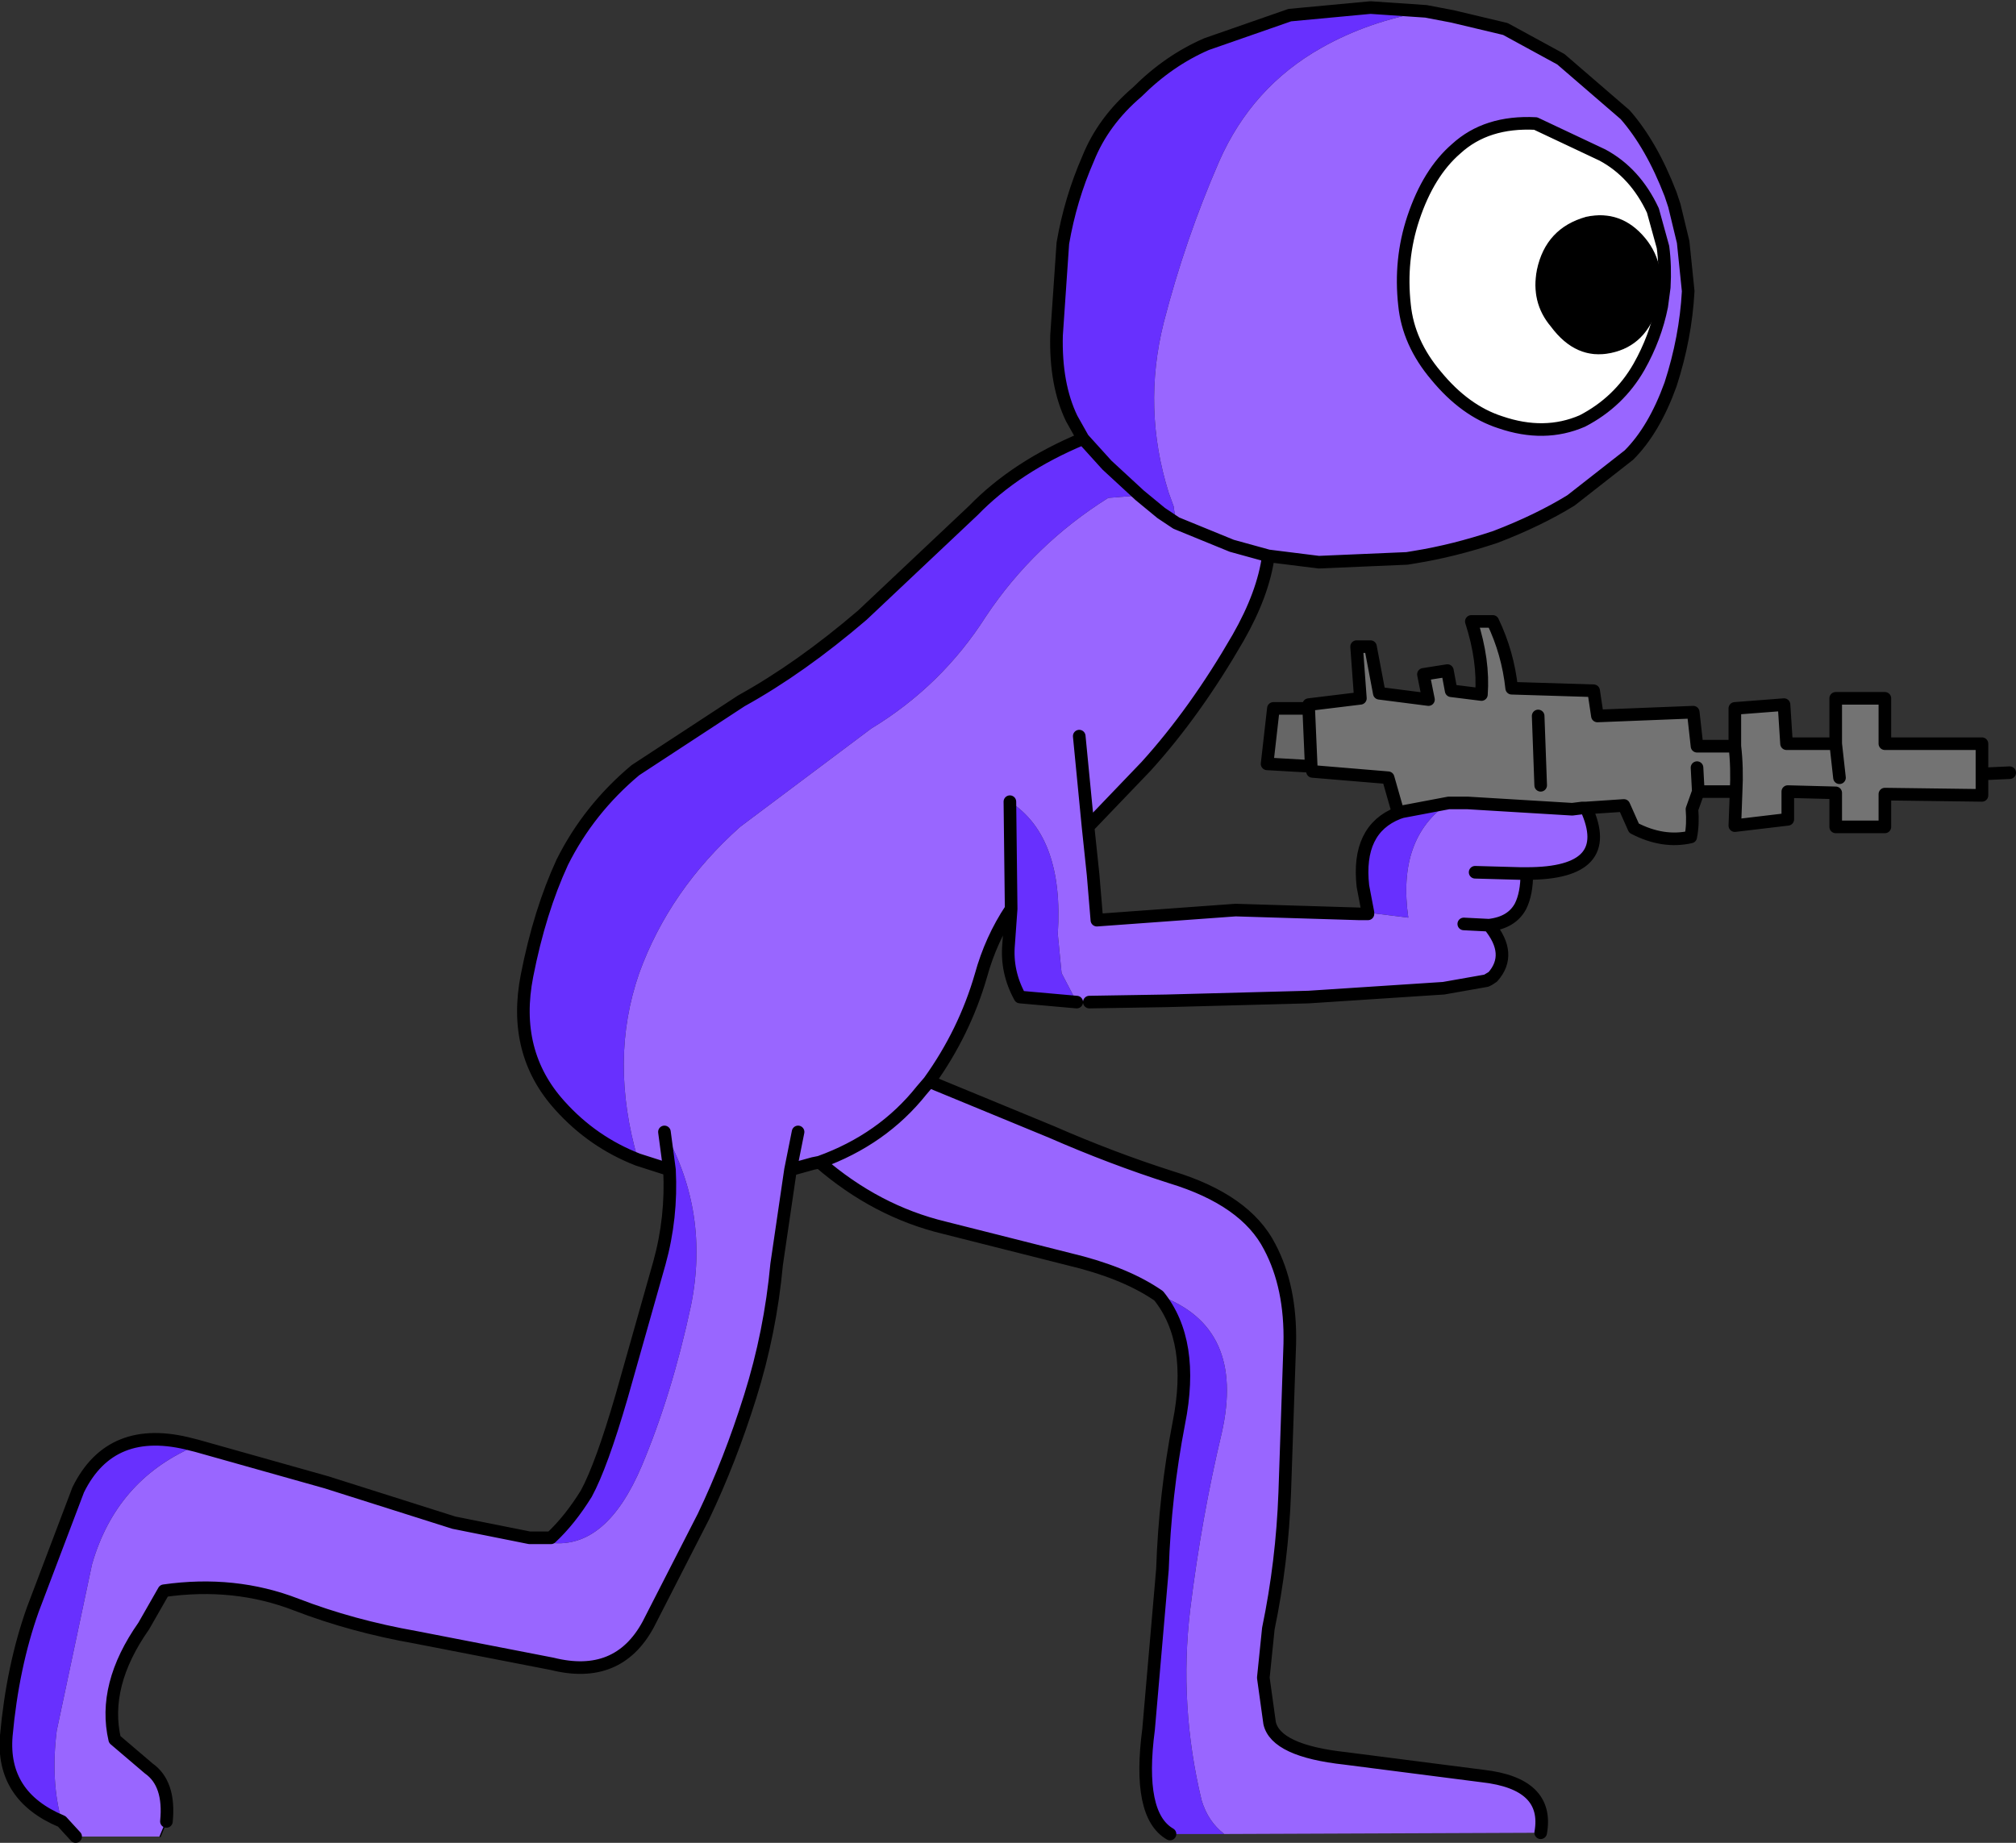
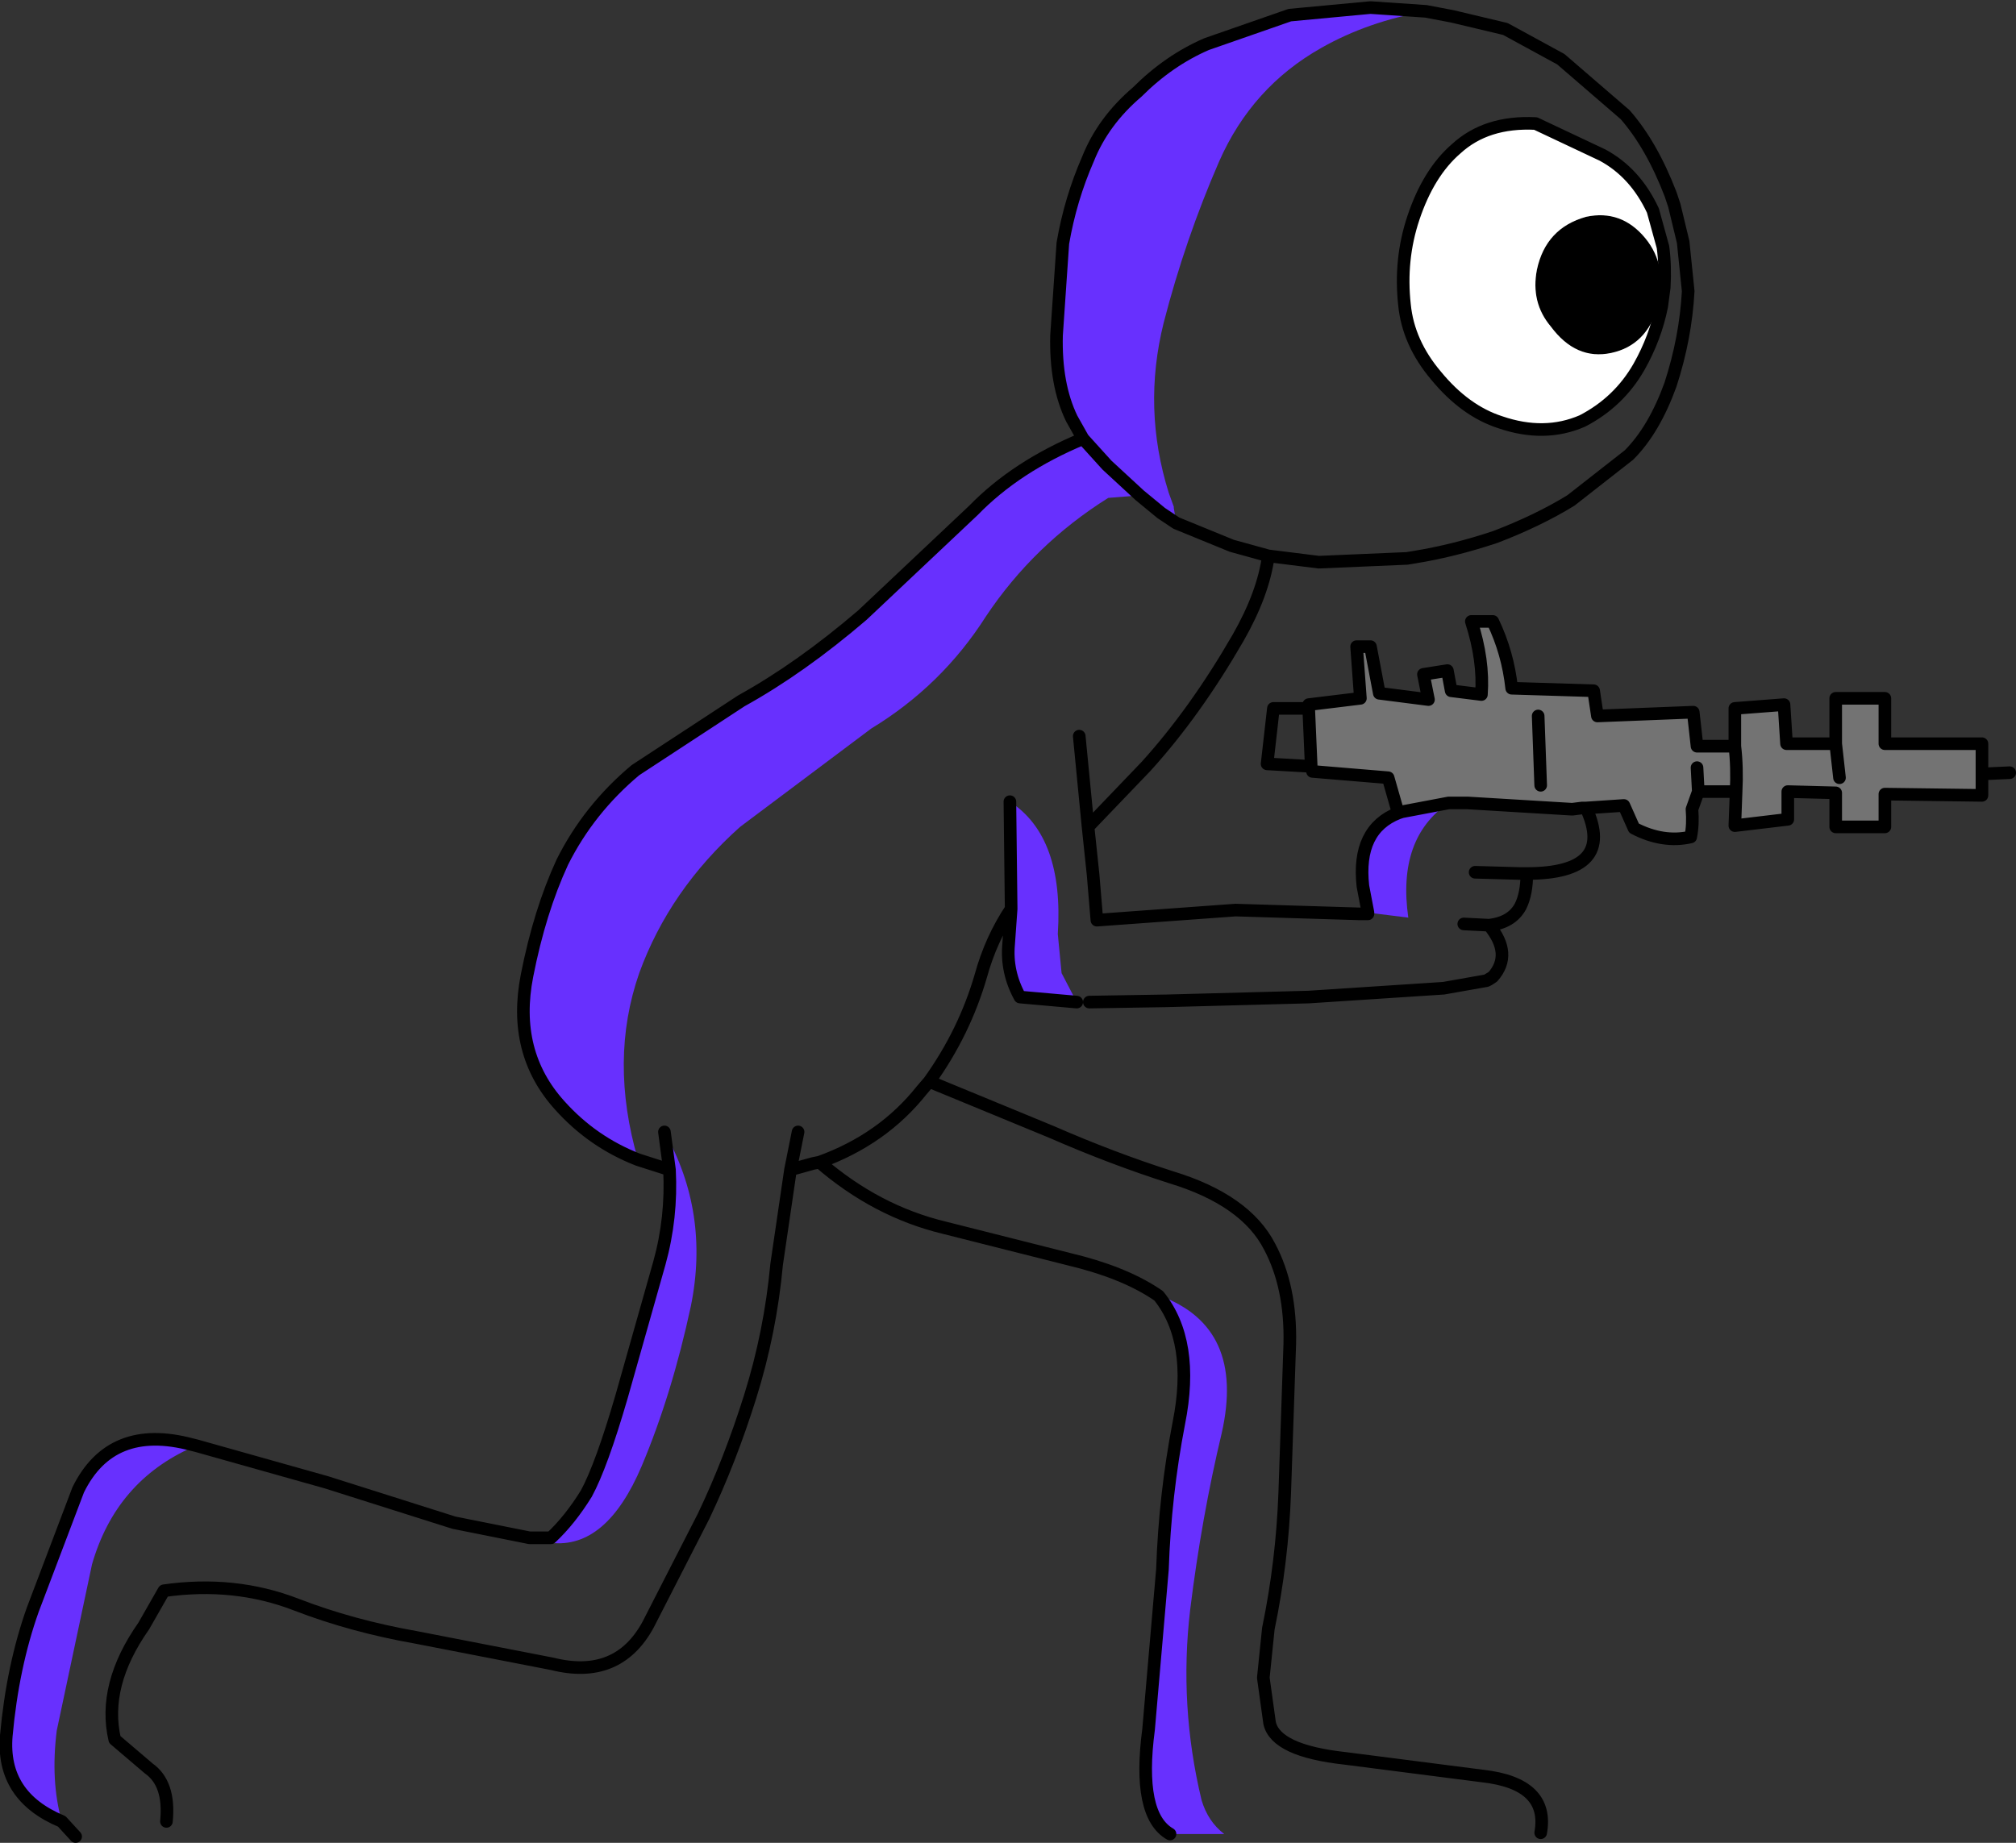
<svg xmlns="http://www.w3.org/2000/svg" height="73.1px" width="79.95px">
  <rect width="100%" height="100%" fill="#333333" stroke="none" />
  <g transform="matrix(1.0, 0.0, 0.0, 1.0, 349.0, 231.55)">
    <path d="M-285.1 -217.55 Q-286.5 -217.25 -287.5 -218.6 -288.3 -219.55 -288.05 -220.85 -287.7 -222.5 -286.1 -222.95 -284.7 -223.25 -283.75 -222.1 -282.85 -221.0 -283.25 -219.4 -283.7 -217.85 -285.1 -217.55" fill="#000000" fill-rule="evenodd" stroke="none" />
-     <path d="M-341.35 -174.15 L-341.2 -174.2 -336.05 -172.75 -331.0 -171.15 -328.0 -170.55 -327.15 -170.35 Q-324.95 -170.1 -323.55 -173.4 -322.35 -176.25 -321.6 -179.75 -320.85 -183.45 -322.65 -186.65 L-322.45 -185.15 -323.7 -185.55 Q-324.85 -189.5 -323.65 -192.95 -322.45 -196.25 -319.65 -198.75 L-314.45 -202.65 Q-311.65 -204.35 -309.9 -207.1 -308.0 -209.95 -305.05 -211.8 L-303.8 -211.9 -302.95 -211.2 -302.35 -210.8 -302.45 -211.4 -302.45 -211.45 -302.65 -212.0 Q-303.7 -215.35 -302.85 -218.75 -302.0 -222.05 -300.65 -225.15 -299.35 -228.1 -296.6 -229.65 -294.75 -230.7 -292.45 -231.1 L-291.4 -230.9 -289.3 -230.4 -287.1 -229.2 -284.55 -227.0 Q-283.5 -225.8 -282.75 -223.85 L-282.6 -223.4 -282.25 -221.95 -282.05 -220.0 Q-282.15 -218.15 -282.75 -216.3 -283.4 -214.5 -284.4 -213.5 L-286.7 -211.7 Q-288.0 -210.9 -289.7 -210.25 -291.35 -209.7 -292.9 -209.45 L-293.2 -209.4 -296.7 -209.25 -298.7 -209.5 Q-298.9 -208.0 -299.9 -206.25 -301.6 -203.3 -303.55 -201.15 L-305.85 -198.75 -305.65 -196.85 -305.5 -195.05 -300.0 -195.45 -295.1 -195.3 -294.75 -195.3 -294.75 -195.35 -293.15 -195.15 Q-293.6 -198.3 -291.55 -199.7 L-290.8 -199.7 -286.65 -199.45 -286.25 -199.5 -286.1 -199.5 Q-284.9 -196.9 -288.45 -196.9 -288.45 -196.1 -288.7 -195.6 -289.05 -194.95 -289.95 -194.85 -289.0 -193.7 -289.8 -192.8 L-290.05 -192.65 -291.75 -192.35 -297.1 -192.0 -302.75 -191.85 -305.8 -191.8 -306.3 -191.8 -306.9 -192.95 -307.05 -194.5 Q-306.8 -198.35 -308.95 -199.75 L-308.9 -195.5 Q-309.7 -194.3 -310.1 -192.85 -310.75 -190.6 -312.15 -188.65 L-307.3 -186.65 Q-304.9 -185.6 -302.55 -184.85 -299.6 -183.95 -298.65 -182.1 -297.8 -180.5 -297.85 -178.25 L-298.05 -172.35 Q-298.15 -169.6 -298.7 -166.95 L-298.9 -165.0 -298.65 -163.2 Q-298.4 -162.1 -295.65 -161.8 L-290.2 -161.1 Q-287.55 -160.8 -287.9 -158.85 L-300.45 -158.8 Q-301.1 -159.3 -301.35 -160.15 -302.25 -163.9 -301.8 -167.7 -301.35 -171.35 -300.55 -174.7 -299.6 -178.9 -303.0 -180.15 L-303.2 -180.25 Q-304.5 -181.1 -306.6 -181.6 L-311.55 -182.85 Q-314.25 -183.5 -316.5 -185.45 L-316.75 -185.4 -317.65 -185.15 -318.2 -181.4 Q-318.45 -178.7 -319.25 -176.15 -320.05 -173.6 -321.1 -171.4 L-323.3 -167.1 Q-324.5 -164.9 -327.1 -165.55 L-332.5 -166.6 Q-335.05 -167.05 -337.25 -167.9 -339.7 -168.85 -342.5 -168.45 L-343.3 -167.05 Q-344.95 -164.7 -344.45 -162.55 L-343.1 -161.4 Q-342.25 -160.8 -342.4 -159.3 L-342.65 -158.7 -346.0 -158.7 -346.55 -159.3 Q-347.0 -160.9 -346.75 -162.9 L-345.35 -169.5 Q-344.4 -172.8 -341.35 -174.15 M-317.35 -186.65 L-317.65 -185.15 -317.35 -186.65 M-298.7 -209.5 L-300.15 -209.9 -302.35 -210.8 -300.15 -209.9 -298.7 -209.5 M-291.25 -225.65 Q-292.35 -224.7 -292.95 -222.9 -293.5 -221.25 -293.3 -219.45 -293.15 -217.95 -292.05 -216.65 -290.9 -215.25 -289.5 -214.8 -287.75 -214.2 -286.25 -214.85 -284.8 -215.6 -284.0 -217.0 -283.35 -218.15 -283.1 -219.4 L-283.0 -220.15 Q-282.95 -221.0 -283.05 -221.75 L-283.45 -223.2 Q-284.15 -224.7 -285.45 -225.4 L-288.1 -226.65 Q-290.05 -226.75 -291.25 -225.65 M-306.2 -202.35 L-305.85 -198.75 -306.2 -202.35 M-290.5 -196.95 L-288.7 -196.9 -288.45 -196.9 -288.7 -196.9 -290.5 -196.95 M-290.95 -194.9 L-289.95 -194.85 -290.95 -194.9 M-316.5 -185.45 Q-314.0 -186.35 -312.45 -188.3 L-312.15 -188.65 -312.45 -188.3 Q-314.0 -186.35 -316.5 -185.45" fill="#9966ff" fill-rule="evenodd" stroke="none" />
    <path d="M-341.4 -174.25 L-341.35 -174.15 Q-344.4 -172.8 -345.35 -169.5 L-346.75 -162.9 Q-347.0 -160.9 -346.55 -159.3 -348.95 -160.3 -348.75 -162.7 -348.5 -165.45 -347.7 -167.7 L-345.9 -172.45 Q-344.6 -175.1 -341.4 -174.25 M-323.7 -185.55 Q-325.5 -186.25 -326.8 -187.7 -328.7 -189.8 -328.1 -192.85 -327.6 -195.4 -326.7 -197.35 -325.65 -199.45 -323.8 -201.0 L-319.6 -203.75 Q-317.25 -205.05 -314.8 -207.15 L-310.4 -211.3 Q-308.7 -213.05 -306.05 -214.15 L-306.5 -214.95 Q-307.15 -216.3 -307.1 -218.25 L-306.85 -221.9 Q-306.55 -223.65 -305.85 -225.25 -305.25 -226.75 -303.9 -227.9 -302.65 -229.15 -301.15 -229.8 L-297.85 -230.95 -294.65 -231.25 -292.45 -231.1 Q-294.75 -230.7 -296.6 -229.65 -299.35 -228.1 -300.65 -225.15 -302.0 -222.05 -302.85 -218.75 -303.7 -215.35 -302.65 -212.0 L-302.45 -211.45 -302.45 -211.4 -302.35 -210.8 -302.95 -211.2 -303.8 -211.9 -305.05 -211.8 Q-308.0 -209.95 -309.9 -207.1 -311.65 -204.35 -314.45 -202.65 L-319.65 -198.75 Q-322.45 -196.25 -323.65 -192.95 -324.85 -189.5 -323.7 -185.55 M-294.75 -195.35 L-294.95 -196.4 Q-295.2 -198.65 -293.55 -199.3 L-293.4 -199.35 -291.55 -199.7 Q-293.6 -198.3 -293.15 -195.15 L-294.75 -195.35 M-327.15 -170.35 L-327.15 -170.55 Q-326.4 -171.25 -325.75 -172.3 -325.15 -173.4 -324.35 -176.15 L-322.85 -181.45 Q-322.35 -183.25 -322.45 -185.15 L-322.65 -186.65 Q-320.85 -183.45 -321.6 -179.75 -322.35 -176.25 -323.55 -173.4 -324.95 -170.1 -327.15 -170.35 M-303.8 -211.9 L-305.1 -213.1 -306.05 -214.15 -305.1 -213.1 -303.8 -211.9 M-306.3 -191.8 L-308.55 -192.0 Q-309.1 -193.0 -309.0 -194.1 L-308.9 -195.5 -308.95 -199.75 Q-306.8 -198.35 -307.05 -194.5 L-306.9 -192.95 -306.3 -191.8 M-300.45 -158.8 L-302.6 -158.8 Q-303.9 -159.55 -303.45 -162.95 L-302.9 -169.3 Q-302.8 -172.25 -302.25 -175.1 -301.6 -178.35 -303.05 -180.15 L-303.0 -180.15 Q-299.6 -178.9 -300.55 -174.7 -301.35 -171.35 -301.8 -167.7 -302.25 -163.9 -301.35 -160.15 -301.1 -159.3 -300.45 -158.8" fill="#6830fe" fill-rule="evenodd" stroke="none" />
-     <path d="M-297.0 -201.15 L-298.75 -201.25 -298.5 -203.45 -297.1 -203.45 -297.0 -201.15" fill="#666666" fill-rule="evenodd" stroke="none" />
    <path d="M-293.55 -199.3 L-293.95 -200.7 -296.95 -200.95 -297.0 -201.15 -297.1 -203.45 -297.1 -203.6 -295.05 -203.85 -295.2 -205.9 -294.65 -205.9 -294.3 -204.05 -292.35 -203.8 -292.55 -204.8 -291.6 -204.95 -291.45 -204.15 -290.25 -204.0 Q-290.15 -205.35 -290.65 -206.9 L-289.8 -206.9 Q-289.2 -205.65 -289.05 -204.25 L-285.8 -204.15 -285.65 -203.15 -281.85 -203.3 -281.7 -201.95 -280.2 -201.95 -280.2 -203.45 -278.25 -203.6 -278.15 -202.05 -276.2 -202.05 -276.2 -203.85 -274.25 -203.85 -274.25 -202.05 -270.4 -202.05 -270.4 -200.85 -270.4 -200.0 -274.25 -200.05 -274.25 -198.75 -276.2 -198.75 -276.2 -200.1 -278.1 -200.15 -278.1 -199.05 -280.2 -198.8 -280.15 -200.15 Q-280.1 -201.1 -280.2 -201.95 -280.1 -201.1 -280.15 -200.15 L-281.65 -200.15 -281.9 -199.45 Q-281.85 -198.85 -281.95 -198.35 -283.05 -198.1 -284.2 -198.7 L-284.6 -199.6 -286.1 -199.5 -286.25 -199.5 -286.65 -199.45 -290.8 -199.7 -291.55 -199.7 -293.4 -199.35 -293.55 -199.3 M-281.7 -201.1 L-281.65 -200.15 -281.7 -201.1 M-287.9 -200.4 L-288.0 -203.15 -287.9 -200.4 M-276.05 -200.7 L-276.2 -202.05 -276.05 -200.7" fill="#737373" fill-rule="evenodd" stroke="none" />
    <path d="M-291.25 -225.65 Q-290.05 -226.75 -288.1 -226.65 L-285.45 -225.4 Q-284.15 -224.7 -283.45 -223.2 L-283.05 -221.75 Q-282.95 -221.0 -283.0 -220.15 L-283.1 -219.4 Q-283.35 -218.15 -284.0 -217.0 -284.8 -215.6 -286.25 -214.85 -287.75 -214.2 -289.5 -214.8 -290.9 -215.25 -292.05 -216.65 -293.15 -217.95 -293.3 -219.45 -293.5 -221.25 -292.95 -222.9 -292.35 -224.7 -291.25 -225.65 M-285.1 -217.55 Q-283.7 -217.85 -283.25 -219.4 -282.85 -221.0 -283.75 -222.1 -284.7 -223.25 -286.1 -222.95 -287.7 -222.5 -288.05 -220.85 -288.3 -219.55 -287.5 -218.6 -286.5 -217.25 -285.1 -217.55" fill="#ffffff" fill-rule="evenodd" stroke="none" />
    <path d="M-341.2 -174.2 L-341.4 -174.25 Q-344.6 -175.1 -345.9 -172.45 L-347.7 -167.7 Q-348.5 -165.45 -348.75 -162.7 -348.95 -160.3 -346.55 -159.3 L-346.0 -158.7 M-323.7 -185.55 Q-325.5 -186.25 -326.8 -187.7 -328.7 -189.8 -328.1 -192.85 -327.6 -195.4 -326.7 -197.35 -325.65 -199.45 -323.8 -201.0 L-319.6 -203.75 Q-317.25 -205.05 -314.8 -207.15 L-310.4 -211.3 Q-308.7 -213.05 -306.05 -214.15 L-306.5 -214.95 Q-307.15 -216.3 -307.1 -218.25 L-306.85 -221.9 Q-306.55 -223.65 -305.85 -225.25 -305.25 -226.75 -303.9 -227.9 -302.65 -229.15 -301.15 -229.8 L-297.85 -230.95 -294.65 -231.25 -292.45 -231.1 -291.4 -230.9 -289.3 -230.4 -287.1 -229.2 -284.55 -227.0 Q-283.5 -225.8 -282.75 -223.85 L-282.6 -223.4 -282.25 -221.95 -282.05 -220.0 Q-282.15 -218.15 -282.75 -216.3 -283.4 -214.5 -284.4 -213.5 L-286.7 -211.7 Q-288.0 -210.9 -289.7 -210.25 -291.35 -209.7 -292.9 -209.45 L-293.2 -209.4 -296.7 -209.25 -298.7 -209.5 Q-298.9 -208.0 -299.9 -206.25 -301.6 -203.3 -303.55 -201.15 L-305.85 -198.75 -305.65 -196.85 -305.5 -195.05 -300.0 -195.45 -295.1 -195.3 -294.75 -195.3 -294.75 -195.35 -294.95 -196.4 Q-295.2 -198.65 -293.55 -199.3 L-293.95 -200.7 -296.95 -200.95 -297.0 -201.15 -298.75 -201.25 -298.5 -203.45 -297.1 -203.45 -297.1 -203.6 -295.05 -203.85 -295.2 -205.9 -294.65 -205.9 -294.3 -204.05 -292.35 -203.8 -292.55 -204.8 -291.6 -204.95 -291.45 -204.15 -290.25 -204.0 Q-290.15 -205.35 -290.65 -206.9 L-289.8 -206.9 Q-289.2 -205.65 -289.05 -204.25 L-285.8 -204.15 -285.65 -203.15 -281.85 -203.3 -281.7 -201.95 -280.2 -201.95 -280.2 -203.45 -278.25 -203.6 -278.15 -202.05 -276.2 -202.05 -276.2 -203.85 -274.25 -203.85 -274.25 -202.05 -270.4 -202.05 -270.4 -200.85 -269.3 -200.9 M-342.4 -159.3 Q-342.25 -160.8 -343.1 -161.4 L-344.45 -162.55 Q-344.95 -164.7 -343.3 -167.05 L-342.5 -168.45 Q-339.7 -168.85 -337.25 -167.9 -335.05 -167.05 -332.5 -166.6 L-327.1 -165.55 Q-324.5 -164.9 -323.3 -167.1 L-321.1 -171.4 Q-320.05 -173.6 -319.25 -176.15 -318.45 -178.7 -318.2 -181.4 L-317.65 -185.15 -317.35 -186.65 M-327.15 -170.55 L-328.0 -170.55 -331.0 -171.15 -336.05 -172.75 -341.2 -174.2 M-322.65 -186.65 L-322.45 -185.15 Q-322.35 -183.25 -322.85 -181.45 L-324.35 -176.15 Q-325.15 -173.4 -325.75 -172.3 -326.4 -171.25 -327.15 -170.55 M-302.35 -210.8 L-300.15 -209.9 -298.7 -209.5 M-291.25 -225.65 Q-292.35 -224.7 -292.95 -222.9 -293.5 -221.25 -293.3 -219.45 -293.15 -217.95 -292.05 -216.65 -290.9 -215.25 -289.5 -214.8 -287.75 -214.2 -286.25 -214.85 -284.8 -215.6 -284.0 -217.0 -283.35 -218.15 -283.1 -219.4 L-283.0 -220.15 Q-282.95 -221.0 -283.05 -221.75 L-283.45 -223.2 Q-284.15 -224.7 -285.45 -225.4 L-288.1 -226.65 Q-290.05 -226.75 -291.25 -225.65 M-306.05 -214.15 L-305.1 -213.1 -303.8 -211.9 -302.95 -211.2 -302.35 -210.8 M-323.7 -185.55 L-322.45 -185.15 M-305.85 -198.75 L-306.2 -202.35 M-297.0 -201.15 L-297.1 -203.45 M-291.55 -199.7 L-290.8 -199.7 -286.65 -199.45 -286.25 -199.5 -286.1 -199.5 -284.6 -199.6 -284.2 -198.7 Q-283.05 -198.1 -281.95 -198.35 -281.85 -198.85 -281.9 -199.45 L-281.65 -200.15 -281.7 -201.1 M-293.55 -199.3 L-293.4 -199.35 -291.55 -199.7 M-288.0 -203.15 L-287.9 -200.4 M-280.15 -200.15 L-280.2 -198.8 -278.1 -199.05 -278.1 -200.15 -276.2 -200.1 -276.2 -198.75 -274.25 -198.75 -274.25 -200.05 -270.4 -200.0 -270.4 -200.85 M-280.2 -201.95 Q-280.1 -201.1 -280.15 -200.15 L-281.65 -200.15 M-276.2 -202.05 L-276.05 -200.7 M-290.05 -192.65 L-289.95 -192.7 -289.8 -192.8 -290.05 -192.65 -291.75 -192.35 -297.1 -192.0 -302.75 -191.85 -305.8 -191.8 M-306.3 -191.8 L-308.55 -192.0 Q-309.1 -193.0 -309.0 -194.1 L-308.9 -195.5 Q-309.7 -194.3 -310.1 -192.85 -310.75 -190.6 -312.15 -188.65 L-307.3 -186.65 Q-304.9 -185.6 -302.55 -184.85 -299.6 -183.95 -298.65 -182.1 -297.8 -180.5 -297.85 -178.25 L-298.05 -172.35 Q-298.15 -169.6 -298.7 -166.95 L-298.9 -165.0 -298.65 -163.2 Q-298.4 -162.1 -295.65 -161.8 L-290.2 -161.1 Q-287.55 -160.8 -287.9 -158.85 M-302.6 -158.8 Q-303.9 -159.55 -303.45 -162.95 L-302.9 -169.3 Q-302.8 -172.25 -302.25 -175.1 -301.6 -178.35 -303.05 -180.15 L-303.2 -180.25 Q-304.5 -181.1 -306.6 -181.6 L-311.55 -182.85 Q-314.25 -183.5 -316.5 -185.45 L-316.75 -185.4 -317.65 -185.15 M-289.8 -192.8 Q-289.0 -193.7 -289.95 -194.85 L-290.95 -194.9 M-288.45 -196.9 L-288.7 -196.9 -290.5 -196.95 M-286.1 -199.5 Q-284.9 -196.9 -288.45 -196.9 -288.45 -196.1 -288.7 -195.6 -289.05 -194.95 -289.95 -194.85 M-308.95 -199.75 L-308.9 -195.5 M-312.15 -188.65 L-312.45 -188.3 Q-314.0 -186.35 -316.5 -185.45" fill="none" stroke="#000000" stroke-linecap="round" stroke-linejoin="round" stroke-width="0.5" />
-     <path d="M-342.65 -158.7 L-342.4 -159.3 M-305.8 -191.8 L-306.3 -191.8" fill="none" stroke="#000000" stroke-linecap="round" stroke-linejoin="round" stroke-width="0.05" />
  </g>
</svg>